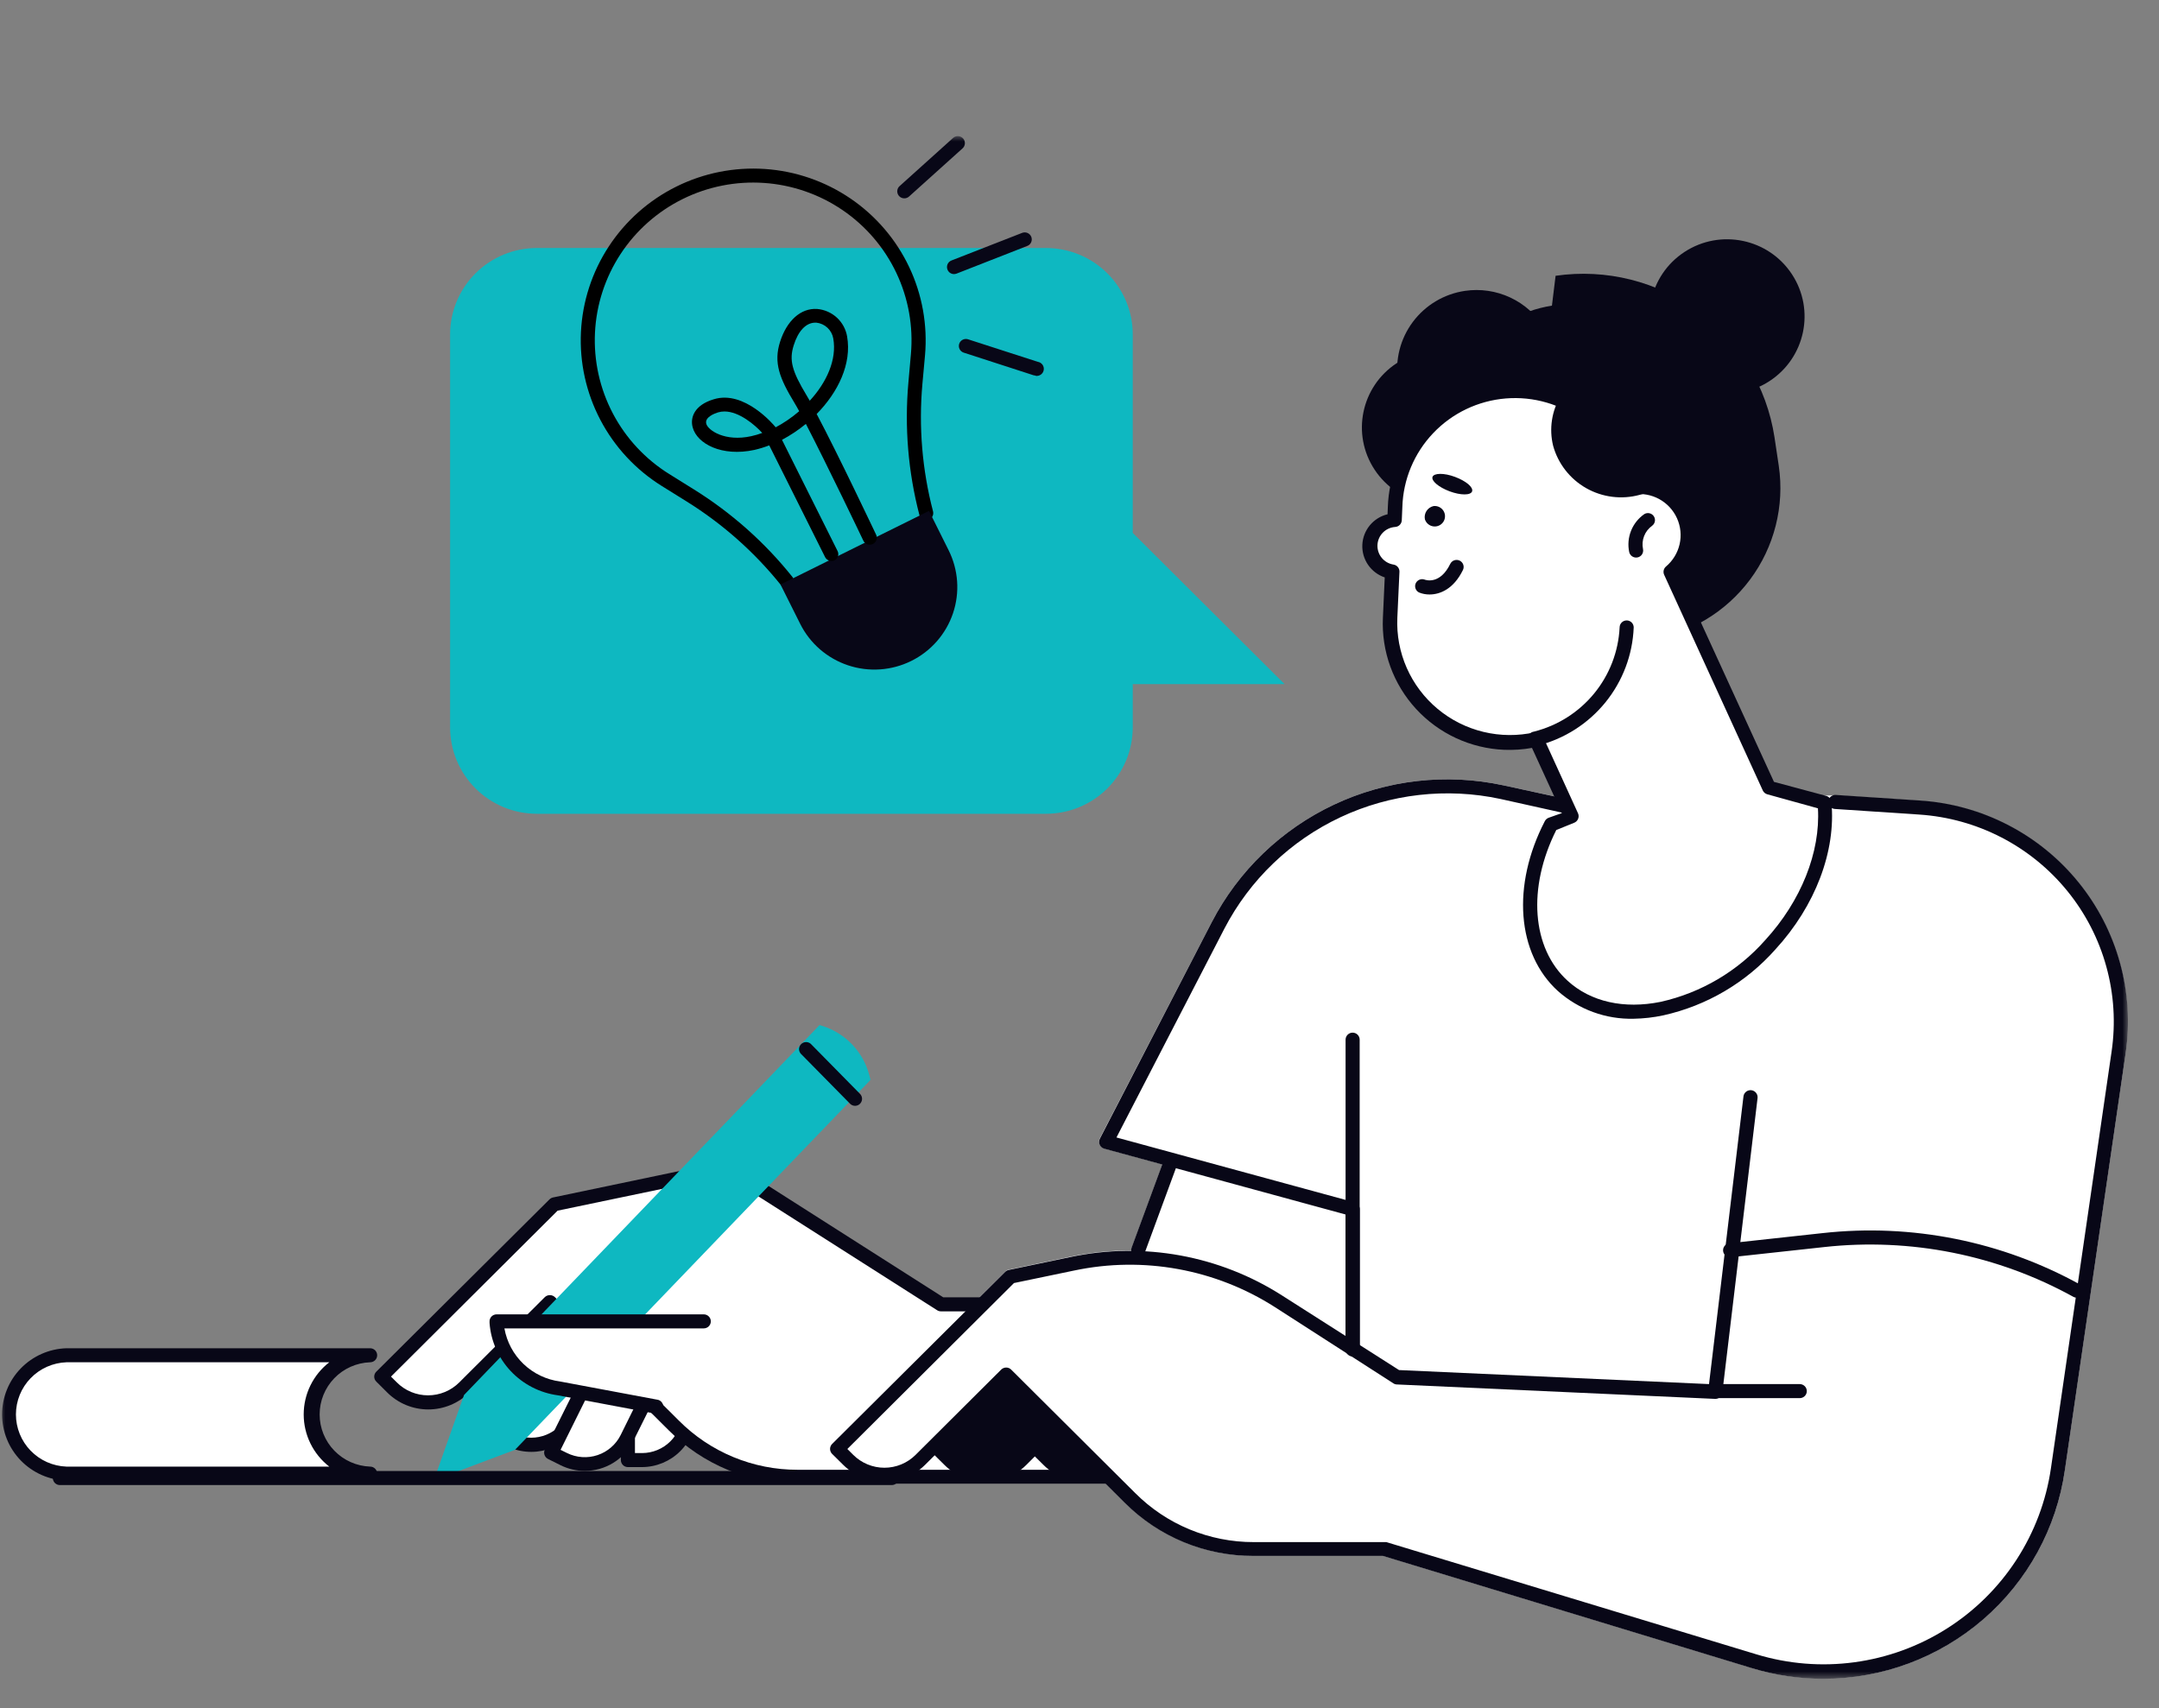
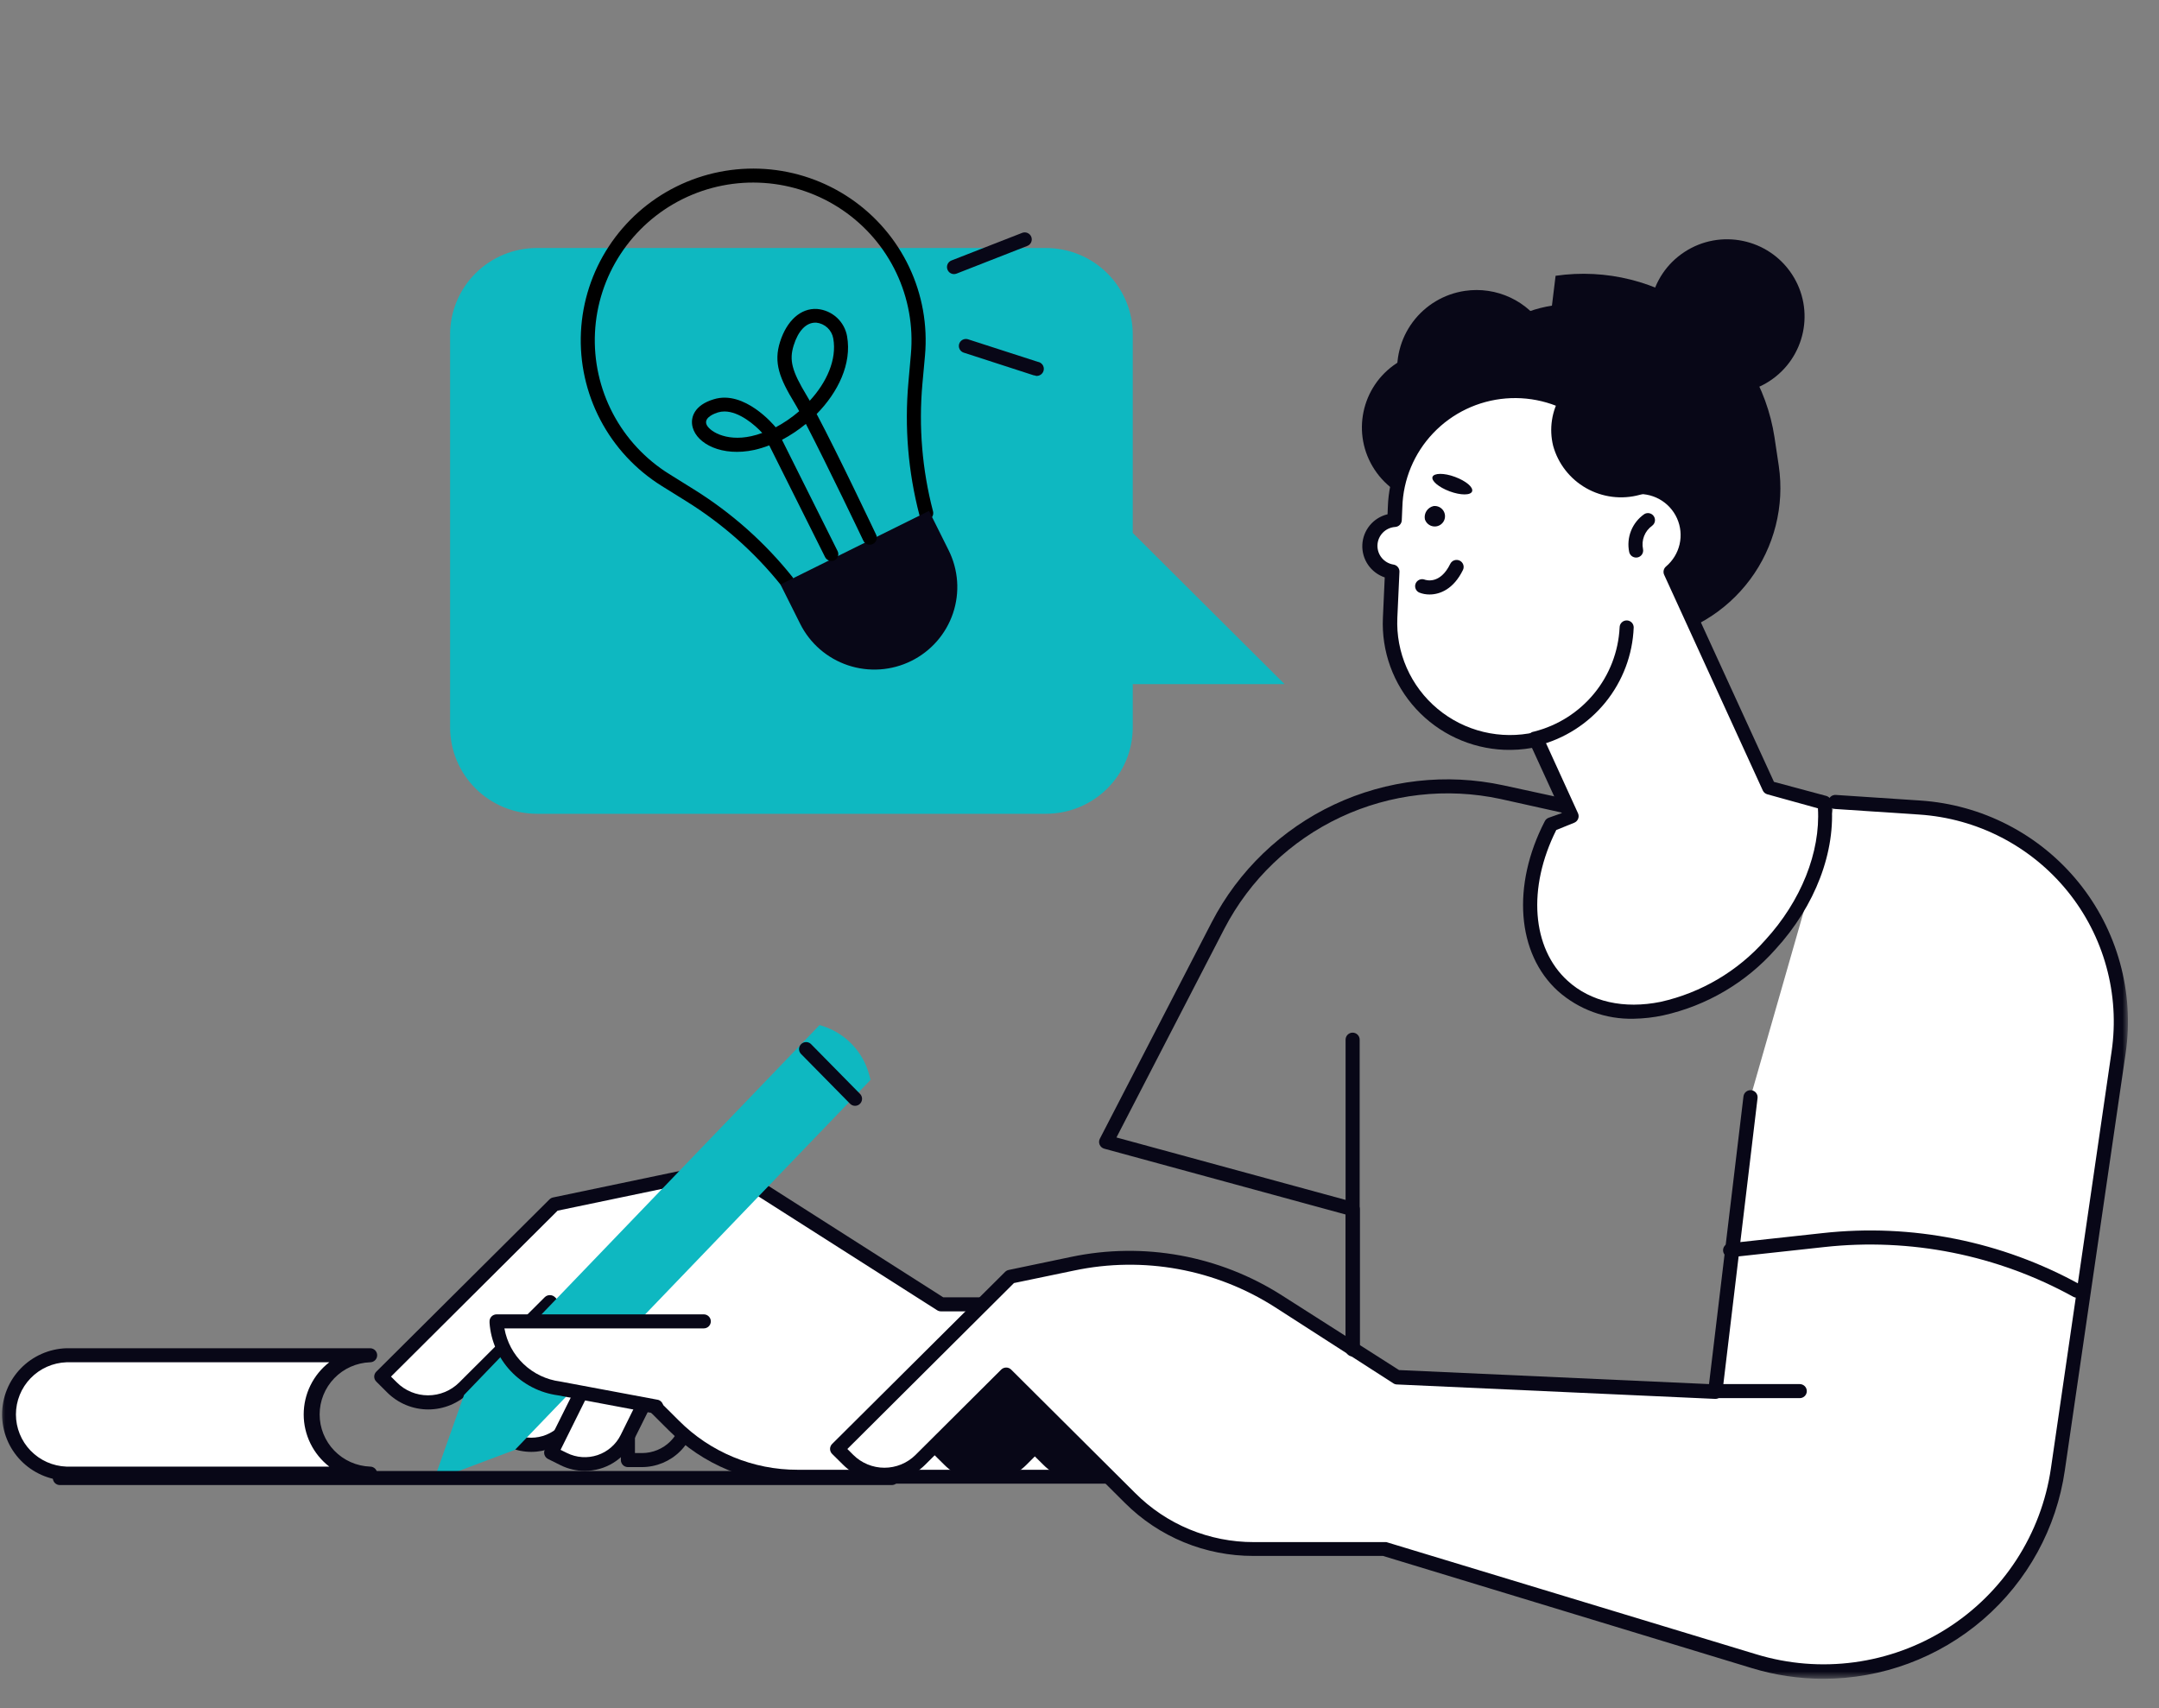
<svg xmlns="http://www.w3.org/2000/svg" width="206" height="163" viewBox="0 0 206 163" fill="none">
  <rect x="0" y="0" width="206" height="163" fill="#808080" stroke="none" />
  <mask id="mask0_840_400" style="mask-type:luminance" maskUnits="userSpaceOnUse" x="0" y="13" width="203" height="148">
    <path d="M203 13H0V160.199H203V13Z" fill="white" />
  </mask>
  <g mask="url(#mask0_840_400)">
-     <path d="M198.295 84.227C196.454 81.964 194.165 80.103 191.569 78.762C188.973 77.421 186.128 76.628 183.211 76.433L175.078 75.897L150.684 76.507L143.444 74.94C138.009 73.767 132.336 74.411 127.305 76.774C122.274 79.137 118.166 83.086 115.616 88.009L104.928 108.645C104.885 108.734 104.863 108.833 104.863 108.933C104.863 109.033 104.885 109.131 104.928 109.22C104.969 109.312 105.028 109.392 105.104 109.457C105.179 109.522 105.269 109.569 105.365 109.595L110.911 111.109L107.994 119.036C107.963 119.134 107.951 119.236 107.96 119.338C106.022 119.323 104.088 119.516 102.192 119.913L96.27 121.152C96.141 121.177 96.021 121.24 95.927 121.333L79.419 137.777C79.356 137.839 79.307 137.913 79.274 137.995C79.24 138.076 79.223 138.164 79.224 138.252C79.223 138.34 79.24 138.427 79.274 138.509C79.307 138.591 79.356 138.665 79.419 138.727L80.461 139.759C80.975 140.272 81.586 140.679 82.258 140.956C82.931 141.234 83.651 141.377 84.379 141.377C85.107 141.377 85.828 141.234 86.501 140.956C87.173 140.679 87.784 140.272 88.298 139.759L95.994 132.092L107.348 143.4C108.957 145.01 110.87 146.286 112.977 147.154C115.083 148.023 117.342 148.468 119.622 148.463H131.976L167.193 159.176C170.4 160.149 173.781 160.422 177.104 159.973C180.427 159.525 183.613 158.366 186.444 156.577C189.275 154.787 191.685 152.409 193.508 149.606C195.331 146.802 196.523 143.64 197.004 140.334L202.805 100.537C203.216 97.655 203.027 94.721 202.251 91.915C201.476 89.109 200.129 86.492 198.295 84.227Z" fill="white" />
-     <path d="M59.905 125.522V139.328H61.249C62.441 139.328 63.584 138.857 64.427 138.019C65.27 137.18 65.744 136.043 65.746 134.856V126.721L59.905 125.522Z" fill="white" />
    <path d="M61.256 139.999H59.912C59.734 139.999 59.563 139.929 59.437 139.803C59.311 139.678 59.24 139.508 59.24 139.33V125.524C59.238 125.424 59.258 125.324 59.3 125.232C59.342 125.141 59.404 125.06 59.482 124.996C59.559 124.931 59.65 124.885 59.748 124.861C59.846 124.836 59.948 124.834 60.047 124.854L65.874 126.053C66.028 126.084 66.167 126.168 66.265 126.29C66.363 126.413 66.415 126.566 66.412 126.722V134.857C66.409 136.218 65.865 137.524 64.899 138.487C63.933 139.45 62.623 139.993 61.256 139.999ZM60.584 138.66H61.256C62.27 138.66 63.242 138.26 63.959 137.547C64.676 136.834 65.079 135.866 65.081 134.857V127.271L60.578 126.341L60.584 138.66Z" fill="#080717" />
    <path d="M88.546 140.908H76.098C71.673 140.907 67.43 139.156 64.301 136.041L52.47 124.258L44.296 132.399C43.383 133.309 42.144 133.82 40.852 133.82C39.559 133.82 38.32 133.309 37.407 132.399L36.371 131.367L52.88 114.918L69.389 111.469L89.77 124.464H108.894V140.908H88.546Z" fill="white" />
    <path d="M108.894 141.58H76.105C73.824 141.586 71.565 141.14 69.458 140.271C67.351 139.401 65.439 138.123 63.831 136.512L52.477 125.209L44.781 132.876C44.267 133.39 43.656 133.798 42.984 134.076C42.311 134.354 41.59 134.497 40.862 134.497C40.134 134.497 39.413 134.354 38.741 134.076C38.068 133.798 37.457 133.39 36.943 132.876L35.902 131.838C35.776 131.713 35.706 131.543 35.706 131.367C35.706 131.19 35.776 131.019 35.902 130.894L52.431 114.45C52.523 114.359 52.639 114.296 52.767 114.269L69.276 110.814C69.45 110.778 69.631 110.812 69.78 110.908L89.999 123.797H108.894C109.073 123.797 109.243 123.867 109.369 123.993C109.495 124.118 109.566 124.288 109.566 124.466V140.91C109.566 140.998 109.549 141.086 109.515 141.166C109.482 141.248 109.432 141.321 109.369 141.384C109.307 141.446 109.234 141.495 109.152 141.529C109.07 141.563 108.982 141.58 108.894 141.58ZM52.477 123.589C52.566 123.59 52.655 123.607 52.736 123.642C52.819 123.677 52.893 123.727 52.955 123.79L64.779 135.567C66.261 137.056 68.026 138.237 69.97 139.042C71.914 139.846 74 140.258 76.105 140.254H108.222V125.136H89.777C89.648 125.136 89.522 125.099 89.414 125.029L69.249 112.181L53.204 115.528L37.306 131.363L37.871 131.925C38.261 132.314 38.724 132.622 39.234 132.833C39.744 133.042 40.29 133.151 40.842 133.151C41.394 133.151 41.941 133.042 42.45 132.833C42.96 132.622 43.423 132.314 43.813 131.925L51.98 123.783C52.045 123.72 52.121 123.67 52.206 123.636C52.29 123.603 52.38 123.587 52.471 123.589H52.477Z" fill="#080717" />
    <path d="M56.362 125.852L46.562 135.613L47.516 136.571C47.933 136.987 48.428 137.316 48.973 137.541C49.518 137.766 50.102 137.881 50.692 137.881C51.282 137.881 51.866 137.766 52.411 137.541C52.956 137.316 53.451 136.987 53.868 136.571L59.642 130.819L56.362 125.852Z" fill="white" />
    <path d="M50.696 138.546C50.018 138.548 49.346 138.418 48.72 138.16C48.093 137.902 47.524 137.524 47.046 137.046L46.084 136.088C45.959 135.962 45.889 135.793 45.889 135.616C45.889 135.439 45.959 135.27 46.084 135.144L55.885 125.382C55.956 125.311 56.041 125.257 56.135 125.224C56.229 125.19 56.33 125.177 56.429 125.188C56.528 125.198 56.623 125.229 56.708 125.28C56.793 125.331 56.865 125.401 56.92 125.482L60.207 130.451C60.292 130.58 60.331 130.734 60.315 130.887C60.299 131.041 60.23 131.185 60.12 131.294L54.346 137.046C53.867 137.523 53.298 137.901 52.671 138.159C52.045 138.416 51.373 138.547 50.696 138.546ZM47.51 135.612L47.993 136.095C48.709 136.799 49.675 137.195 50.682 137.195C51.689 137.195 52.655 136.799 53.371 136.095L58.748 130.738L56.221 126.915L47.51 135.612Z" fill="#080717" />
    <path d="M58.776 126.254L52.612 138.619L53.829 139.223C54.358 139.488 54.935 139.646 55.526 139.689C56.117 139.732 56.711 139.657 57.273 139.471C57.835 139.284 58.355 138.989 58.802 138.601C59.249 138.214 59.615 137.743 59.878 137.214L63.508 129.929L58.776 126.254Z" fill="white" />
    <path d="M55.792 140.361C54.997 140.36 54.212 140.177 53.5 139.826L52.29 139.223C52.211 139.183 52.141 139.129 52.083 139.062C52.026 138.996 51.982 138.918 51.954 138.835C51.897 138.668 51.909 138.485 51.987 138.326L58.151 125.96C58.195 125.871 58.259 125.793 58.337 125.731C58.415 125.67 58.505 125.627 58.602 125.604C58.699 125.581 58.8 125.58 58.898 125.602C58.995 125.622 59.087 125.664 59.166 125.725L63.872 129.394C63.993 129.489 64.078 129.623 64.113 129.772C64.147 129.922 64.128 130.08 64.06 130.218L60.43 137.503C60.002 138.362 59.34 139.085 58.521 139.59C57.701 140.096 56.756 140.363 55.792 140.361ZM53.486 138.353L54.098 138.654C54.547 138.876 55.036 139.009 55.537 139.044C56.038 139.078 56.54 139.014 57.016 138.854C57.492 138.696 57.931 138.444 58.309 138.115C58.688 137.787 58.997 137.388 59.22 136.94L62.581 130.144L58.958 127.326L53.486 138.353Z" fill="#080717" />
    <path d="M78.196 97.818L44.278 133.116L41.394 141.264L49.144 138.345L83.063 103.047L82.928 102.538C82.636 101.46 82.078 100.472 81.304 99.664C80.53 98.856 79.566 98.253 78.499 97.911L78.196 97.818Z" fill="#0EB8C1" />
    <path d="M81.583 105.524C81.494 105.524 81.406 105.506 81.324 105.471C81.242 105.437 81.168 105.386 81.106 105.323L76.4 100.543C76.291 100.414 76.234 100.249 76.242 100.08C76.25 99.912 76.321 99.752 76.442 99.634C76.562 99.515 76.724 99.447 76.893 99.441C77.062 99.436 77.227 99.495 77.355 99.605L82.06 104.386C82.153 104.48 82.216 104.6 82.24 104.73C82.265 104.86 82.251 104.994 82.199 105.116C82.147 105.237 82.06 105.341 81.95 105.414C81.839 105.486 81.709 105.525 81.576 105.524H81.583Z" fill="#080717" />
    <path d="M67.144 126.086H47.375V126.186C47.489 127.762 48.146 129.25 49.235 130.398C50.324 131.546 51.778 132.284 53.351 132.487L62.54 134.207L67.144 126.086Z" fill="white" />
    <path d="M62.546 134.877H62.425L53.23 133.149C51.513 132.918 49.929 132.105 48.742 130.849C47.555 129.593 46.837 127.968 46.71 126.246V126.14C46.703 126.048 46.715 125.956 46.746 125.869C46.777 125.783 46.826 125.703 46.889 125.635C46.952 125.568 47.028 125.515 47.113 125.479C47.198 125.442 47.289 125.423 47.382 125.423H67.151C67.329 125.423 67.5 125.494 67.626 125.619C67.752 125.745 67.823 125.915 67.823 126.092C67.823 126.27 67.752 126.441 67.626 126.566C67.5 126.692 67.329 126.762 67.151 126.762H48.128C48.358 128.06 48.998 129.252 49.954 130.163C50.91 131.074 52.133 131.659 53.445 131.83L62.674 133.558C62.852 133.575 63.017 133.662 63.131 133.799C63.245 133.936 63.299 134.113 63.282 134.291C63.265 134.469 63.178 134.633 63.04 134.746C62.902 134.86 62.724 134.914 62.546 134.897V134.877Z" fill="#080717" />
    <path d="M29.65 134.977C29.65 133.479 30.247 132.043 31.309 130.983C32.372 129.923 33.813 129.328 35.317 129.326H6.339C4.869 129.376 3.476 129.993 2.454 131.047C1.432 132.1 0.861 133.508 0.861 134.973C0.861 136.438 1.432 137.846 2.454 138.899C3.476 139.953 4.869 140.571 6.339 140.621H35.317C33.814 140.621 32.373 140.026 31.31 138.968C30.247 137.909 29.65 136.474 29.65 134.977Z" fill="white" />
    <path d="M35.316 141.291H6.338C4.692 141.237 3.131 140.548 1.985 139.37C0.84 138.191 0.199 136.614 0.199 134.974C0.199 133.333 0.84 131.757 1.985 130.578C3.131 129.399 4.692 128.71 6.338 128.657H35.316C35.494 128.657 35.665 128.727 35.791 128.853C35.917 128.978 35.988 129.149 35.988 129.327C35.988 129.504 35.917 129.674 35.791 129.8C35.665 129.925 35.494 129.996 35.316 129.996C34.022 130.043 32.797 130.588 31.899 131.516C31 132.445 30.498 133.684 30.498 134.974C30.498 136.263 31 137.502 31.899 138.431C32.797 139.359 34.022 139.905 35.316 139.952C35.494 139.952 35.665 140.022 35.791 140.148C35.917 140.273 35.988 140.443 35.988 140.621C35.988 140.799 35.917 140.97 35.791 141.095C35.665 141.221 35.494 141.291 35.316 141.291ZM6.338 129.996C5.044 130.043 3.819 130.588 2.921 131.516C2.022 132.445 1.52 133.684 1.52 134.974C1.52 136.263 2.022 137.502 2.921 138.431C3.819 139.359 5.044 139.905 6.338 139.952H31.418C30.658 139.361 30.043 138.606 29.62 137.744C29.197 136.881 28.977 135.934 28.977 134.974C28.977 134.014 29.197 133.066 29.62 132.204C30.043 131.341 30.658 130.586 31.418 129.996H6.338Z" fill="#080717" />
    <path d="M85.085 141.714H5.714C5.535 141.714 5.364 141.643 5.238 141.517C5.112 141.392 5.042 141.222 5.042 141.044C5.042 140.867 5.112 140.697 5.238 140.571C5.364 140.445 5.535 140.374 5.714 140.374H85.085C85.264 140.374 85.435 140.445 85.561 140.571C85.687 140.697 85.758 140.867 85.758 141.044C85.758 141.222 85.687 141.392 85.561 141.517C85.435 141.643 85.264 141.714 85.085 141.714Z" fill="#080717" />
    <path d="M97.466 139.304L105.593 131.209H96.626L89.541 138.272L90.583 139.304C91.034 139.755 91.571 140.114 92.161 140.358C92.752 140.603 93.385 140.73 94.025 140.73C94.665 140.73 95.298 140.603 95.888 140.358C96.479 140.114 97.016 139.755 97.466 139.304Z" fill="#080717" />
    <path d="M94.019 141.399C93.29 141.4 92.569 141.258 91.896 140.98C91.224 140.702 90.613 140.294 90.1 139.778L89.058 138.748C88.995 138.685 88.945 138.611 88.911 138.529C88.877 138.448 88.859 138.36 88.859 138.272C88.859 138.184 88.877 138.096 88.911 138.015C88.945 137.933 88.995 137.859 89.058 137.796L96.123 130.739C96.248 130.616 96.418 130.546 96.594 130.546H105.567C105.699 130.547 105.827 130.587 105.935 130.661C106.044 130.735 106.129 130.838 106.179 130.96C106.229 131.081 106.242 131.215 106.217 131.343C106.192 131.471 106.13 131.59 106.037 131.684L97.938 139.778C97.425 140.294 96.814 140.702 96.141 140.98C95.468 141.258 94.747 141.4 94.019 141.399ZM90.483 138.272L91.048 138.834C91.438 139.223 91.901 139.532 92.411 139.742C92.921 139.952 93.467 140.061 94.019 140.061C94.571 140.061 95.117 139.952 95.627 139.742C96.137 139.532 96.599 139.223 96.99 138.834L103.967 131.884H96.902L90.483 138.272Z" fill="#080717" />
    <path d="M106.911 139.304L115.038 131.209H106.07L98.986 138.272L100.021 139.304C100.473 139.756 101.01 140.115 101.601 140.359C102.192 140.604 102.826 140.73 103.466 140.73C104.107 140.73 104.741 140.604 105.332 140.359C105.923 140.115 106.459 139.756 106.911 139.304Z" fill="#080717" />
    <path d="M103.469 141.399C102.74 141.401 102.019 141.26 101.345 140.982C100.673 140.704 100.062 140.295 99.55 139.778L98.508 138.748C98.445 138.685 98.395 138.611 98.361 138.529C98.326 138.448 98.309 138.36 98.309 138.272C98.309 138.184 98.326 138.096 98.361 138.015C98.395 137.933 98.445 137.859 98.508 137.796L105.593 130.739C105.656 130.678 105.73 130.629 105.812 130.595C105.894 130.562 105.982 130.545 106.07 130.546H115.037C115.17 130.546 115.299 130.585 115.408 130.659C115.518 130.732 115.604 130.836 115.655 130.957C115.706 131.079 115.719 131.213 115.694 131.342C115.669 131.471 115.606 131.59 115.514 131.684L107.387 139.778C106.875 140.294 106.264 140.702 105.591 140.98C104.919 141.258 104.197 141.4 103.469 141.399ZM99.933 138.272L100.498 138.834C100.887 139.223 101.351 139.532 101.861 139.742C102.371 139.952 102.917 140.061 103.469 140.061C104.021 140.061 104.567 139.952 105.076 139.742C105.586 139.532 106.05 139.223 106.44 138.834L113.417 131.884H106.345L99.933 138.272Z" fill="#080717" />
    <path d="M129.058 129.399C128.88 129.399 128.709 129.329 128.583 129.203C128.457 129.078 128.387 128.907 128.387 128.729V115.894L105.364 109.615C105.268 109.589 105.177 109.542 105.101 109.476C105.025 109.412 104.966 109.331 104.925 109.239C104.884 109.148 104.865 109.049 104.867 108.95C104.87 108.85 104.895 108.753 104.941 108.663L115.615 88.008C118.164 83.086 122.272 79.138 127.301 76.775C132.33 74.412 138.002 73.767 143.437 74.939L150.75 76.525C150.838 76.544 150.922 76.579 150.997 76.63C151.071 76.681 151.134 76.746 151.184 76.821C151.233 76.896 151.267 76.98 151.284 77.069C151.301 77.157 151.3 77.248 151.281 77.336C151.262 77.424 151.227 77.507 151.176 77.581C151.125 77.655 151.06 77.719 150.984 77.768C150.909 77.817 150.824 77.851 150.736 77.867C150.646 77.884 150.556 77.883 150.467 77.865L143.175 76.244C138.028 75.138 132.658 75.75 127.896 77.986C123.134 80.223 119.243 83.959 116.824 88.617L106.527 108.543L129.247 114.736C129.393 114.775 129.522 114.863 129.612 114.985C129.703 115.106 129.749 115.254 129.744 115.406V128.729C129.744 128.819 129.726 128.907 129.691 128.989C129.657 129.071 129.607 129.146 129.543 129.208C129.479 129.27 129.403 129.319 129.32 129.352C129.237 129.385 129.148 129.401 129.058 129.399Z" fill="#080717" />
    <path d="M175.085 76.567L183.151 77.103C185.976 77.29 188.731 78.058 191.244 79.356C193.757 80.655 195.973 82.457 197.753 84.649C199.534 86.842 200.84 89.377 201.591 92.096C202.341 94.815 202.519 97.659 202.113 100.45L196.312 140.254C195.845 143.463 194.688 146.533 192.919 149.255C191.149 151.976 188.81 154.284 186.063 156.022C183.314 157.758 180.221 158.884 176.996 159.32C173.77 159.756 170.489 159.491 167.375 158.546L132.065 147.834H119.61C117.418 147.834 115.248 147.405 113.224 146.569C111.2 145.734 109.361 144.51 107.812 142.965L95.982 131.188L87.808 139.33C86.894 140.24 85.655 140.751 84.363 140.751C83.071 140.751 81.832 140.24 80.918 139.33L79.883 138.293L96.392 121.849L102.321 120.609C109.103 119.191 116.171 120.48 122.009 124.198L133.289 131.39L163.678 132.768L167.038 104.648L175.085 76.567Z" fill="white" />
    <path d="M173.968 160.199C171.665 160.198 169.375 159.858 167.172 159.188L131.956 148.475H119.601C117.322 148.481 115.063 148.037 112.956 147.168C110.849 146.299 108.936 145.023 107.328 143.414L95.974 132.105L88.278 139.771C87.764 140.285 87.153 140.693 86.48 140.971C85.808 141.249 85.087 141.392 84.359 141.392C83.631 141.392 82.91 141.249 82.237 140.971C81.565 140.693 80.954 140.285 80.44 139.771L79.398 138.74C79.335 138.678 79.285 138.604 79.251 138.522C79.217 138.441 79.199 138.353 79.199 138.265C79.199 138.176 79.217 138.089 79.251 138.007C79.285 137.926 79.335 137.852 79.398 137.789L95.907 121.366C96.001 121.273 96.121 121.21 96.249 121.185L102.172 119.946C109.118 118.481 116.365 119.805 122.337 123.628L133.489 130.739L163.065 132.078L166.352 104.627C166.362 104.539 166.389 104.454 166.433 104.376C166.476 104.299 166.534 104.231 166.604 104.176C166.673 104.121 166.753 104.08 166.839 104.056C166.924 104.031 167.014 104.024 167.101 104.034C167.19 104.044 167.275 104.072 167.352 104.115C167.43 104.158 167.499 104.216 167.554 104.285C167.609 104.354 167.651 104.434 167.675 104.519C167.699 104.604 167.706 104.693 167.697 104.781L164.335 132.902C164.316 133.065 164.236 133.216 164.112 133.324C163.988 133.433 163.828 133.492 163.664 133.491L133.273 132.112C133.156 132.108 133.041 132.071 132.944 132.004L121.665 124.746C115.983 121.104 109.085 119.845 102.474 121.245L96.748 122.436L80.85 138.271L81.415 138.834C81.805 139.223 82.268 139.531 82.778 139.741C83.288 139.951 83.834 140.06 84.386 140.06C84.938 140.06 85.484 139.951 85.994 139.741C86.504 139.531 86.967 139.223 87.357 138.834L95.531 130.692C95.657 130.568 95.827 130.498 96.005 130.498C96.182 130.498 96.352 130.568 96.478 130.692L108.309 142.47C109.791 143.957 111.554 145.139 113.497 145.943C115.44 146.747 117.524 147.16 119.628 147.156H132.084C132.149 147.15 132.214 147.15 132.279 147.156L167.596 157.869C170.618 158.788 173.803 159.045 176.934 158.622C180.065 158.2 183.067 157.109 185.735 155.422C188.403 153.737 190.673 151.496 192.391 148.855C194.109 146.213 195.233 143.234 195.687 140.119L201.48 100.322C201.873 97.622 201.701 94.87 200.974 92.239C200.249 89.609 198.986 87.156 197.263 85.035C195.54 82.914 193.397 81.17 190.966 79.913C188.535 78.656 185.87 77.914 183.136 77.731L175.07 77.196C174.982 77.189 174.896 77.166 174.816 77.127C174.737 77.087 174.667 77.033 174.608 76.966C174.551 76.9 174.506 76.823 174.478 76.739C174.451 76.655 174.439 76.567 174.445 76.479C174.452 76.391 174.475 76.305 174.514 76.227C174.554 76.148 174.608 76.077 174.675 76.019C174.742 75.962 174.82 75.918 174.904 75.89C174.987 75.862 175.076 75.85 175.164 75.857L183.231 76.392C186.148 76.586 188.992 77.377 191.587 78.718C194.183 80.058 196.472 81.918 198.311 84.182C200.15 86.445 201.5 89.062 202.275 91.87C203.051 94.677 203.236 97.614 202.818 100.496L197.017 140.294C196.225 145.82 193.458 150.876 189.223 154.533C184.989 158.189 179.573 160.202 173.968 160.199Z" fill="#080717" />
    <path d="M129.06 129.44C128.881 129.44 128.711 129.37 128.585 129.244C128.459 129.119 128.388 128.949 128.388 128.771V99.21C128.388 99.033 128.459 98.863 128.585 98.737C128.711 98.612 128.881 98.541 129.06 98.541C129.238 98.541 129.409 98.612 129.535 98.737C129.662 98.863 129.732 99.033 129.732 99.21V128.771C129.732 128.949 129.662 129.119 129.535 129.244C129.409 129.37 129.238 129.44 129.06 129.44Z" fill="#080717" />
-     <path d="M108.604 119.959C108.496 119.96 108.389 119.934 108.293 119.884C108.195 119.834 108.113 119.761 108.05 119.672C107.989 119.584 107.949 119.481 107.936 119.373C107.922 119.266 107.935 119.156 107.972 119.055L111.051 110.693C111.112 110.526 111.239 110.39 111.4 110.315C111.563 110.241 111.747 110.233 111.915 110.294C112.082 110.355 112.219 110.48 112.294 110.642C112.369 110.804 112.377 110.987 112.315 111.155L109.236 119.517C109.189 119.646 109.104 119.759 108.99 119.838C108.878 119.916 108.743 119.959 108.604 119.959Z" fill="#080717" />
    <path d="M171.724 133.418H163.658C163.479 133.418 163.308 133.347 163.182 133.221C163.056 133.096 162.985 132.926 162.985 132.748C162.985 132.571 163.056 132.401 163.182 132.275C163.308 132.15 163.479 132.078 163.658 132.078H171.724C171.902 132.078 172.073 132.15 172.199 132.275C172.325 132.401 172.396 132.571 172.396 132.748C172.396 132.926 172.325 133.096 172.199 133.221C172.073 133.347 171.902 133.418 171.724 133.418Z" fill="#080717" />
    <path d="M150.422 62.098L157.366 61.067C161.211 60.486 164.67 58.413 166.985 55.3C169.299 52.187 170.284 48.288 169.721 44.455L169.311 41.717C168.575 36.924 165.967 32.615 162.055 29.73C158.142 26.845 153.243 25.618 148.426 26.317L148.077 29.169C145.059 29.627 142.346 31.256 140.53 33.7C138.714 36.144 137.942 39.204 138.384 42.212L140.239 54.592C140.598 56.929 141.869 59.03 143.777 60.436C145.685 61.842 148.074 62.439 150.422 62.098Z" fill="#080717" />
    <path d="M158.143 60.218C166.421 56.455 170.255 47.127 166.707 39.383C163.159 31.639 153.572 28.411 145.294 32.174C137.017 35.937 133.183 45.265 136.73 53.009C140.278 60.753 149.865 63.981 158.143 60.218Z" fill="#080717" />
    <path d="M149.063 76.071C151.094 74.531 152.694 72.498 153.711 70.167C154.728 67.835 155.127 65.283 154.871 62.754L154.374 57.846L141.307 59.132L149.063 76.071Z" fill="#080717" />
    <path d="M156.343 46.297C155.133 41.175 150.878 37.078 145.817 36.609C144.345 36.46 142.859 36.652 141.474 37.172C140.09 37.691 138.845 38.523 137.837 39.602C139.182 39.14 143.121 38.042 144.949 40.124C147.208 42.675 149.896 48.252 156.343 46.297Z" fill="#080717" />
    <path d="M141.356 46.924C144.758 44.7 145.705 40.151 143.472 36.763C141.239 33.374 136.672 32.431 133.27 34.654C129.869 36.878 128.922 41.428 131.155 44.816C133.387 48.204 137.955 49.148 141.356 46.924Z" fill="#080717" />
    <path d="M151.665 28.132C155.595 28.053 159.424 29.366 162.471 31.836C165.519 34.307 167.588 37.775 168.308 41.623C166.63 43.122 164.544 44.096 162.313 44.422C156.263 45.319 150.644 41.389 149.784 35.651C149.394 32.995 150.07 30.294 151.665 28.132Z" fill="#080717" />
    <path d="M168.837 36.366C172.254 34.137 173.211 29.57 170.974 26.166C168.736 22.762 164.15 21.809 160.733 24.038C157.315 26.267 156.359 30.834 158.596 34.238C160.834 37.642 165.419 38.595 168.837 36.366Z" fill="#080717" />
    <path d="M133.389 36.334C133.61 37.81 134.265 39.188 135.273 40.293C136.279 41.398 137.592 42.18 139.046 42.542C140.5 42.904 142.028 42.828 143.438 42.324C144.848 41.821 146.078 40.912 146.969 39.713C147.86 38.514 148.375 37.078 148.448 35.588C148.521 34.097 148.149 32.619 147.378 31.339C146.607 30.06 145.473 29.036 144.119 28.399C142.764 27.761 141.25 27.538 139.768 27.758C137.781 28.053 135.993 29.123 134.797 30.731C133.6 32.339 133.094 34.355 133.389 36.334Z" fill="#080717" />
    <path d="M160.37 32.866H160.284C160.195 32.855 160.111 32.827 160.034 32.784C159.957 32.74 159.888 32.682 159.835 32.612C159.78 32.542 159.74 32.463 159.716 32.377C159.693 32.292 159.687 32.203 159.699 32.116C160.048 29.357 162.925 28.293 163.059 28.253C163.227 28.192 163.412 28.201 163.573 28.276C163.735 28.352 163.859 28.488 163.92 28.654C163.98 28.821 163.972 29.005 163.896 29.166C163.82 29.327 163.684 29.451 163.516 29.512C163.469 29.512 161.285 30.355 161.043 32.283C161.022 32.446 160.941 32.594 160.818 32.702C160.694 32.809 160.535 32.867 160.37 32.866Z" fill="#080717" />
    <path d="M160.047 32.737C159.909 32.738 159.774 32.698 159.66 32.62C159.546 32.542 159.459 32.431 159.41 32.303C159.362 32.174 159.354 32.033 159.389 31.9C159.424 31.767 159.499 31.648 159.604 31.559C161.082 30.28 160.531 27.99 160.524 27.97C160.482 27.798 160.509 27.616 160.601 27.464C160.694 27.312 160.842 27.203 161.015 27.16C161.187 27.117 161.369 27.144 161.521 27.234C161.673 27.324 161.784 27.471 161.828 27.642C161.862 27.769 162.595 30.742 160.484 32.57C160.363 32.676 160.208 32.735 160.047 32.737Z" fill="#080717" />
    <path d="M148.001 78.663L149.937 77.993L146.576 70.628C144.86 71.016 143.076 71.003 141.365 70.592C139.655 70.18 138.062 69.38 136.713 68.254C135.363 67.128 134.293 65.707 133.586 64.102C132.878 62.496 132.553 60.75 132.635 58.998L132.837 54.613C132.232 54.521 131.682 54.212 131.291 53.742C130.901 53.273 130.698 52.678 130.719 52.069C130.745 51.454 130.998 50.871 131.43 50.432C131.862 49.993 132.442 49.729 133.059 49.692L133.092 48.386C133.157 46.889 133.518 45.42 134.154 44.062C134.79 42.704 135.689 41.485 136.799 40.474C137.91 39.463 139.209 38.681 140.625 38.171C142.039 37.662 143.541 37.436 145.044 37.506C147.58 37.616 150.008 38.564 151.943 40.201C153.878 41.838 155.211 44.07 155.731 46.545C156.717 46.412 157.719 46.601 158.588 47.082C159.457 47.563 160.147 48.311 160.554 49.215C160.962 50.118 161.065 51.129 160.849 52.096C160.633 53.062 160.108 53.934 159.355 54.58L168.765 75.154L174.048 76.587C174.472 80.892 172.704 85.961 168.886 90.132C162.836 96.734 153.97 98.488 149.077 94.042C145.278 90.608 145.037 84.374 148.001 78.663Z" fill="white" />
    <path d="M155.886 97.214C153.226 97.282 150.64 96.339 148.653 94.576C144.721 91.008 144.224 84.486 147.402 78.353C147.481 78.204 147.613 78.089 147.773 78.032L149.022 77.59L146.173 71.37C145.296 71.526 144.406 71.586 143.517 71.551C141.926 71.483 140.365 71.103 138.921 70.432C137.477 69.761 136.182 68.814 135.107 67.643C134.031 66.472 133.199 65.102 132.657 63.61C132.116 62.118 131.875 60.535 131.949 58.95L132.124 55.1C131.477 54.882 130.919 54.46 130.533 53.899C130.148 53.337 129.956 52.666 129.986 51.986C130.016 51.307 130.268 50.656 130.701 50.13C131.135 49.605 131.729 49.234 132.393 49.074L132.42 48.385C132.511 45.475 133.656 42.698 135.643 40.564C137.63 38.43 140.325 37.085 143.231 36.776C146.136 36.468 149.055 37.217 151.45 38.885C153.843 40.554 155.551 43.029 156.255 45.854C157.374 45.833 158.472 46.164 159.391 46.802C160.31 47.439 161.002 48.349 161.371 49.402C161.689 50.318 161.745 51.304 161.532 52.251C161.32 53.197 160.847 54.065 160.167 54.759L169.262 74.611L174.25 75.95C174.381 75.986 174.498 76.061 174.586 76.165C174.674 76.269 174.727 76.397 174.741 76.532C175.198 81.219 173.202 86.455 169.403 90.593C166.592 93.767 162.843 95.972 158.695 96.893C157.772 97.09 156.831 97.197 155.886 97.214ZM148.491 79.204C145.723 84.721 146.146 90.479 149.574 93.592C151.772 95.601 154.952 96.311 158.454 95.601C162.319 94.735 165.812 92.673 168.429 89.709C171.85 85.979 173.705 81.313 173.457 77.135L168.624 75.796C168.529 75.769 168.442 75.722 168.367 75.659C168.293 75.595 168.234 75.516 168.194 75.427L158.783 54.846C158.723 54.714 158.708 54.566 158.74 54.425C158.771 54.284 158.847 54.157 158.958 54.062C159.61 53.513 160.066 52.767 160.257 51.938C160.447 51.108 160.362 50.239 160.012 49.462C159.663 48.685 159.07 48.042 158.322 47.63C157.573 47.218 156.711 47.06 155.866 47.179C155.696 47.203 155.525 47.163 155.386 47.066C155.246 46.969 155.148 46.823 155.112 46.657C154.608 44.069 153.162 41.756 151.052 40.163C148.944 38.57 146.318 37.807 143.679 38.022C141.04 38.237 138.574 39.413 136.752 41.327C134.93 43.24 133.88 45.755 133.804 48.391L133.75 49.65C133.743 49.815 133.673 49.971 133.557 50.089C133.441 50.206 133.285 50.276 133.119 50.286C132.674 50.316 132.256 50.509 131.944 50.827C131.633 51.144 131.45 51.565 131.43 52.009C131.411 52.452 131.555 52.888 131.837 53.232C132.119 53.576 132.517 53.805 132.958 53.875C133.117 53.899 133.264 53.98 133.369 54.103C133.474 54.226 133.531 54.383 133.529 54.544L133.327 58.937C133.251 60.584 133.558 62.227 134.224 63.738C134.89 65.248 135.898 66.585 137.168 67.644C138.438 68.703 139.936 69.455 141.545 69.842C143.156 70.23 144.834 70.242 146.448 69.877C146.599 69.843 146.757 69.862 146.894 69.93C147.033 69.998 147.144 70.112 147.208 70.252L150.569 77.617C150.606 77.701 150.625 77.793 150.625 77.885C150.625 77.977 150.606 78.068 150.569 78.153C150.533 78.237 150.48 78.314 150.413 78.377C150.345 78.44 150.265 78.489 150.179 78.521L148.491 79.204Z" fill="#080717" />
    <path d="M156.122 53.206C155.966 53.209 155.813 53.158 155.69 53.062C155.568 52.965 155.482 52.829 155.449 52.677C155.308 51.999 155.369 51.294 155.626 50.65C155.883 50.006 156.324 49.451 156.895 49.055C157.044 48.968 157.219 48.94 157.386 48.978C157.554 49.016 157.701 49.117 157.796 49.259C157.891 49.401 157.929 49.575 157.9 49.743C157.871 49.912 157.779 50.063 157.641 50.166C157.295 50.414 157.027 50.756 156.872 51.152C156.717 51.548 156.681 51.98 156.768 52.396C156.786 52.483 156.787 52.572 156.77 52.659C156.755 52.746 156.721 52.829 156.672 52.903C156.623 52.977 156.561 53.041 156.487 53.091C156.413 53.141 156.331 53.175 156.243 53.193L156.122 53.206Z" fill="#080717" />
    <path d="M136.399 56.729C136.059 56.732 135.721 56.668 135.404 56.541C135.25 56.468 135.13 56.338 135.069 56.179C135.006 56.02 135.008 55.844 135.071 55.686C135.136 55.528 135.259 55.4 135.414 55.329C135.57 55.258 135.747 55.248 135.908 55.303C136.063 55.363 137.407 55.798 138.375 53.809C138.452 53.65 138.59 53.527 138.758 53.468C138.926 53.41 139.109 53.419 139.27 53.495C139.35 53.533 139.422 53.586 139.481 53.652C139.54 53.718 139.586 53.794 139.615 53.878C139.645 53.961 139.657 54.05 139.652 54.138C139.647 54.226 139.625 54.312 139.586 54.392C138.692 56.22 137.394 56.729 136.399 56.729Z" fill="#080717" />
    <path d="M135.955 49.55C136.01 49.728 136.115 49.886 136.258 50.006C136.399 50.127 136.572 50.205 136.757 50.23C136.942 50.257 137.129 50.23 137.299 50.153C137.469 50.076 137.613 49.953 137.715 49.798C137.817 49.642 137.873 49.462 137.875 49.276C137.878 49.09 137.828 48.908 137.73 48.75C137.631 48.592 137.491 48.465 137.323 48.383C137.155 48.302 136.968 48.27 136.783 48.291C136.508 48.353 136.267 48.518 136.112 48.754C135.958 48.989 135.902 49.274 135.955 49.55Z" fill="#080717" />
    <path d="M136.683 45.507C136.548 45.882 137.275 46.498 138.316 46.886C139.358 47.274 140.333 47.281 140.461 46.886C140.588 46.491 139.869 45.895 138.827 45.507C137.785 45.118 136.824 45.132 136.683 45.507Z" fill="#080717" />
    <path d="M148.915 37.78C151.338 37.504 153.781 38.092 155.809 39.441C157.837 40.789 159.32 42.81 159.993 45.145C159.043 46.169 157.81 46.892 156.451 47.221C155.6 47.453 154.71 47.517 153.834 47.407C152.958 47.297 152.112 47.017 151.345 46.582C150.578 46.147 149.905 45.565 149.363 44.87C148.822 44.176 148.422 43.382 148.19 42.534C147.794 40.916 148.055 39.208 148.915 37.78Z" fill="#080717" />
    <path d="M146.537 71.15C146.448 71.16 146.359 71.153 146.273 71.13C146.187 71.106 146.108 71.065 146.037 71.01C145.896 70.9 145.804 70.738 145.783 70.561C145.762 70.383 145.812 70.204 145.923 70.064C146.034 69.923 146.197 69.832 146.375 69.811C148.623 69.243 150.63 67.971 152.099 66.183C153.569 64.394 154.422 62.183 154.535 59.875C154.535 59.784 154.554 59.694 154.589 59.611C154.625 59.527 154.678 59.452 154.744 59.389C154.81 59.326 154.888 59.278 154.973 59.246C155.059 59.215 155.15 59.201 155.242 59.205C155.414 59.214 155.576 59.288 155.695 59.413C155.814 59.537 155.879 59.703 155.879 59.875C155.776 62.486 154.829 64.993 153.18 67.025C151.53 69.056 149.266 70.503 146.724 71.15H146.537Z" fill="#080717" />
    <path d="M198.161 123.836C198.049 123.837 197.937 123.809 197.838 123.756C190.592 119.753 182.277 118.093 174.043 119.003L165.15 119.973C164.973 119.992 164.797 119.941 164.658 119.83C164.52 119.719 164.43 119.56 164.41 119.384C164.4 119.296 164.407 119.208 164.431 119.123C164.455 119.038 164.497 118.959 164.552 118.89C164.606 118.821 164.675 118.763 164.752 118.721C164.829 118.677 164.914 118.651 165.002 118.641L173.902 117.67C182.409 116.727 191 118.445 198.483 122.585C198.612 122.657 198.713 122.769 198.771 122.905C198.829 123.041 198.84 123.191 198.804 123.333C198.766 123.475 198.683 123.602 198.568 123.693C198.452 123.784 198.308 123.834 198.161 123.836Z" fill="#080717" />
    <path d="M42.946 31.914V69.409C42.948 71.596 43.821 73.693 45.374 75.24C46.926 76.786 49.032 77.656 51.227 77.657H99.799C101.996 77.656 104.101 76.786 105.654 75.24C107.207 73.693 108.079 71.596 108.081 69.409V65.284H122.566L108.081 50.856V31.914C108.081 29.727 107.208 27.628 105.656 26.081C104.103 24.535 101.996 23.666 99.799 23.666H51.227C49.031 23.666 46.925 24.535 45.372 26.081C43.819 27.628 42.946 29.727 42.946 31.914Z" fill="#0EB8C1" />
    <path d="M75.063 56.118C74.962 56.118 74.863 56.094 74.772 56.05C74.681 56.006 74.601 55.943 74.539 55.864C71.999 52.692 68.935 49.975 65.478 47.829L63.145 46.376C60.664 44.832 58.642 42.656 57.286 40.074C55.93 37.492 55.29 34.596 55.431 31.685C55.572 28.774 56.49 25.954 58.09 23.514C59.69 21.075 61.914 19.104 64.533 17.805C67.152 16.506 70.072 15.927 72.99 16.125C75.909 16.324 78.722 17.295 81.139 18.937C83.556 20.579 85.49 22.833 86.741 25.467C87.992 28.101 88.516 31.02 88.258 33.923L88.009 36.648C87.646 40.724 87.989 44.833 89.024 48.793C89.046 48.879 89.052 48.967 89.039 49.054C89.027 49.142 88.997 49.226 88.952 49.301C88.907 49.377 88.848 49.444 88.777 49.497C88.707 49.55 88.626 49.588 88.54 49.61C88.455 49.632 88.365 49.637 88.278 49.625C88.19 49.612 88.106 49.583 88.03 49.538C87.954 49.493 87.887 49.434 87.834 49.364C87.781 49.293 87.742 49.213 87.72 49.128C86.651 45.02 86.296 40.761 86.672 36.534L86.913 33.802C87.151 31.136 86.671 28.455 85.522 26.036C84.373 23.617 82.597 21.546 80.377 20.038C78.158 18.53 75.574 17.638 72.894 17.456C70.213 17.273 67.532 17.805 65.127 18.998C62.721 20.192 60.679 22.002 59.21 24.243C57.741 26.484 56.898 29.074 56.769 31.748C56.64 34.421 57.228 37.08 58.474 39.452C59.72 41.823 61.579 43.82 63.858 45.238L66.19 46.691C69.782 48.923 72.964 51.748 75.601 55.047C75.679 55.146 75.728 55.265 75.742 55.39C75.755 55.515 75.733 55.642 75.678 55.755C75.622 55.869 75.535 55.964 75.428 56.031C75.32 56.097 75.197 56.132 75.07 56.131L75.063 56.118Z" fill="black" />
    <path d="M86.954 63.068C86.024 63.53 85.012 63.804 83.976 63.876C82.939 63.948 81.898 63.816 80.913 63.487C79.928 63.158 79.018 62.639 78.234 61.959C77.451 61.28 76.809 60.453 76.347 59.526L74.471 55.776L88.641 48.753L90.51 52.502C90.973 53.428 91.249 54.437 91.322 55.469C91.394 56.502 91.261 57.538 90.931 58.519C90.6 59.501 90.079 60.407 89.397 61.188C88.715 61.968 87.884 62.607 86.954 63.068Z" fill="#080717" />
    <path d="M79.319 53.527C79.194 53.526 79.072 53.49 78.966 53.424C78.861 53.358 78.775 53.263 78.721 53.152L73.397 42.499C72.935 42.677 72.461 42.822 71.979 42.934C68.88 43.604 66.507 42.352 66.09 40.778C65.841 39.855 66.238 38.656 68.107 38.1C71.031 37.196 73.854 40.584 73.975 40.732L74.009 40.778C74.812 40.35 75.565 39.833 76.254 39.239C76.085 38.924 75.931 38.656 75.81 38.455C74.378 36.092 73.793 34.612 74.432 32.61C75.07 30.608 76.395 29.383 77.968 29.483C78.668 29.543 79.328 29.832 79.845 30.306C80.362 30.78 80.707 31.411 80.825 32.101C81.282 34.712 79.971 37.424 77.921 39.506C79.937 43.296 83.412 50.648 83.594 51.022C83.67 51.183 83.68 51.368 83.62 51.535C83.56 51.703 83.436 51.84 83.274 51.916C83.113 51.993 82.928 52.002 82.76 51.942C82.591 51.883 82.454 51.759 82.377 51.598C82.337 51.505 78.902 44.32 76.892 40.45C76.186 41.032 75.422 41.541 74.614 41.97L79.917 52.583C79.996 52.741 80.009 52.925 79.952 53.093C79.895 53.262 79.774 53.401 79.615 53.48C79.521 53.519 79.42 53.536 79.319 53.527ZM69.122 39.265C68.915 39.264 68.709 39.294 68.51 39.352C68.201 39.446 67.219 39.808 67.388 40.437C67.556 41.066 69.182 42.178 71.683 41.622C72.039 41.544 72.39 41.441 72.731 41.314C72.032 40.551 70.533 39.265 69.128 39.265H69.122ZM77.793 30.789C76.906 30.789 76.153 31.579 75.722 32.978C75.292 34.378 75.555 35.402 76.966 37.739C77.053 37.879 77.154 38.047 77.262 38.241C78.868 36.493 79.863 34.324 79.507 32.302C79.439 31.909 79.244 31.548 78.952 31.275C78.659 31.002 78.286 30.831 77.887 30.789H77.793Z" fill="black" />
    <path d="M91.028 26.157C90.893 26.156 90.761 26.115 90.649 26.039C90.537 25.962 90.452 25.854 90.403 25.728C90.371 25.646 90.354 25.559 90.355 25.471C90.356 25.383 90.375 25.296 90.41 25.215C90.445 25.134 90.496 25.061 90.559 25C90.623 24.938 90.697 24.89 90.779 24.858L97.501 22.233C97.584 22.196 97.674 22.177 97.765 22.176C97.855 22.174 97.945 22.191 98.029 22.226C98.113 22.26 98.189 22.311 98.252 22.375C98.317 22.44 98.367 22.516 98.4 22.601C98.432 22.685 98.449 22.774 98.446 22.865C98.443 22.955 98.422 23.044 98.384 23.126C98.346 23.208 98.292 23.282 98.225 23.342C98.157 23.403 98.077 23.449 97.992 23.478L91.27 26.11C91.192 26.138 91.111 26.154 91.028 26.157Z" fill="#080717" />
-     <path d="M86.289 18.926C86.152 18.927 86.017 18.887 85.904 18.81C85.791 18.733 85.704 18.624 85.655 18.496C85.606 18.369 85.597 18.229 85.63 18.097C85.663 17.964 85.736 17.845 85.838 17.755L90.94 13.162C91.006 13.102 91.083 13.056 91.167 13.027C91.251 12.998 91.34 12.985 91.428 12.99C91.517 12.995 91.604 13.017 91.684 13.056C91.764 13.095 91.836 13.149 91.895 13.215C92.013 13.348 92.074 13.521 92.064 13.698C92.054 13.875 91.973 14.041 91.841 14.159L86.739 18.752C86.616 18.864 86.455 18.926 86.289 18.926Z" fill="#080717" />
    <path d="M98.811 35.839C98.741 35.837 98.671 35.826 98.603 35.805L91.928 33.643C91.765 33.583 91.632 33.462 91.555 33.306C91.48 33.151 91.468 32.971 91.521 32.807C91.575 32.642 91.692 32.505 91.845 32.423C91.999 32.342 92.178 32.323 92.345 32.371L99.02 34.527C99.198 34.554 99.358 34.651 99.465 34.796C99.571 34.941 99.616 35.122 99.588 35.3C99.56 35.477 99.463 35.637 99.317 35.743C99.172 35.849 98.989 35.893 98.811 35.866V35.839Z" fill="#080717" />
  </g>
</svg>